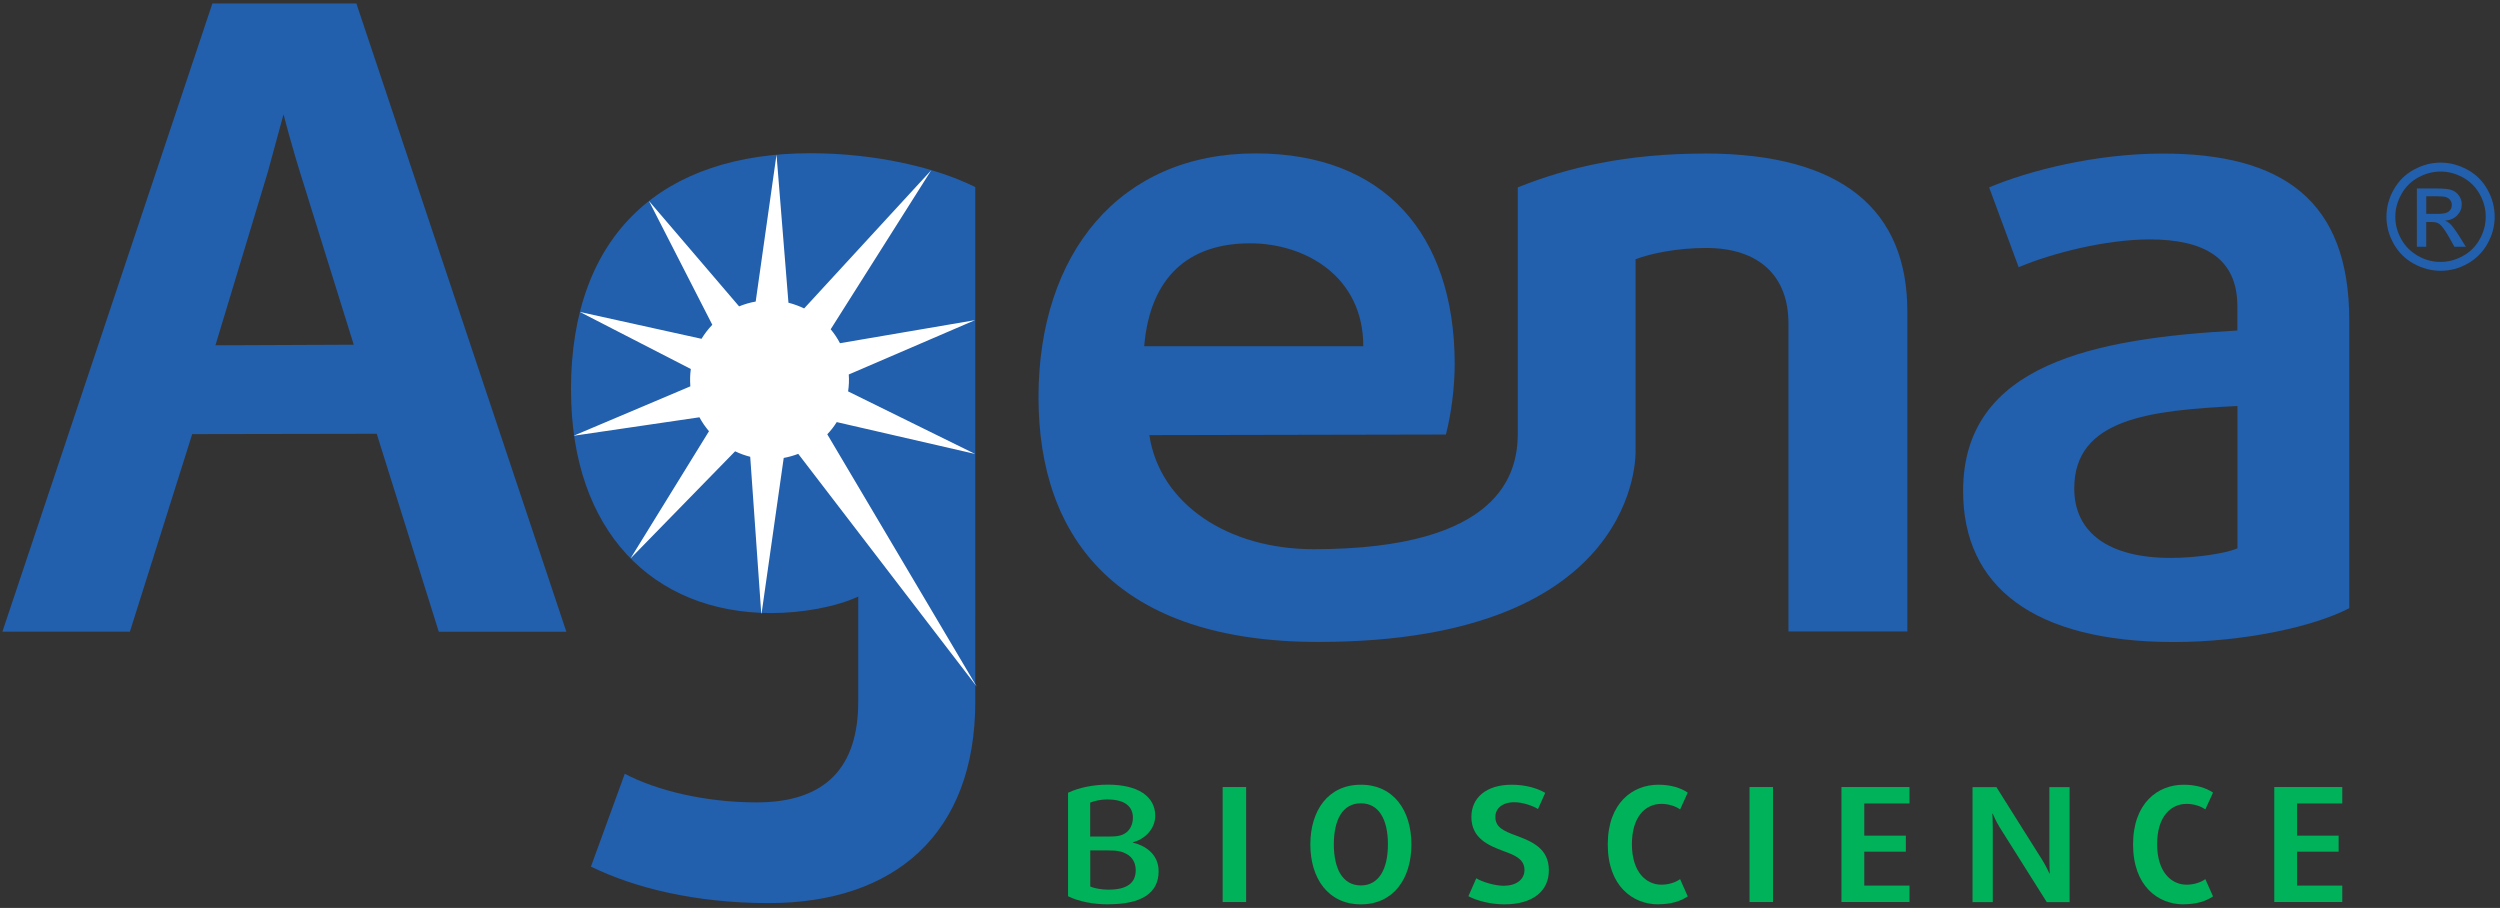
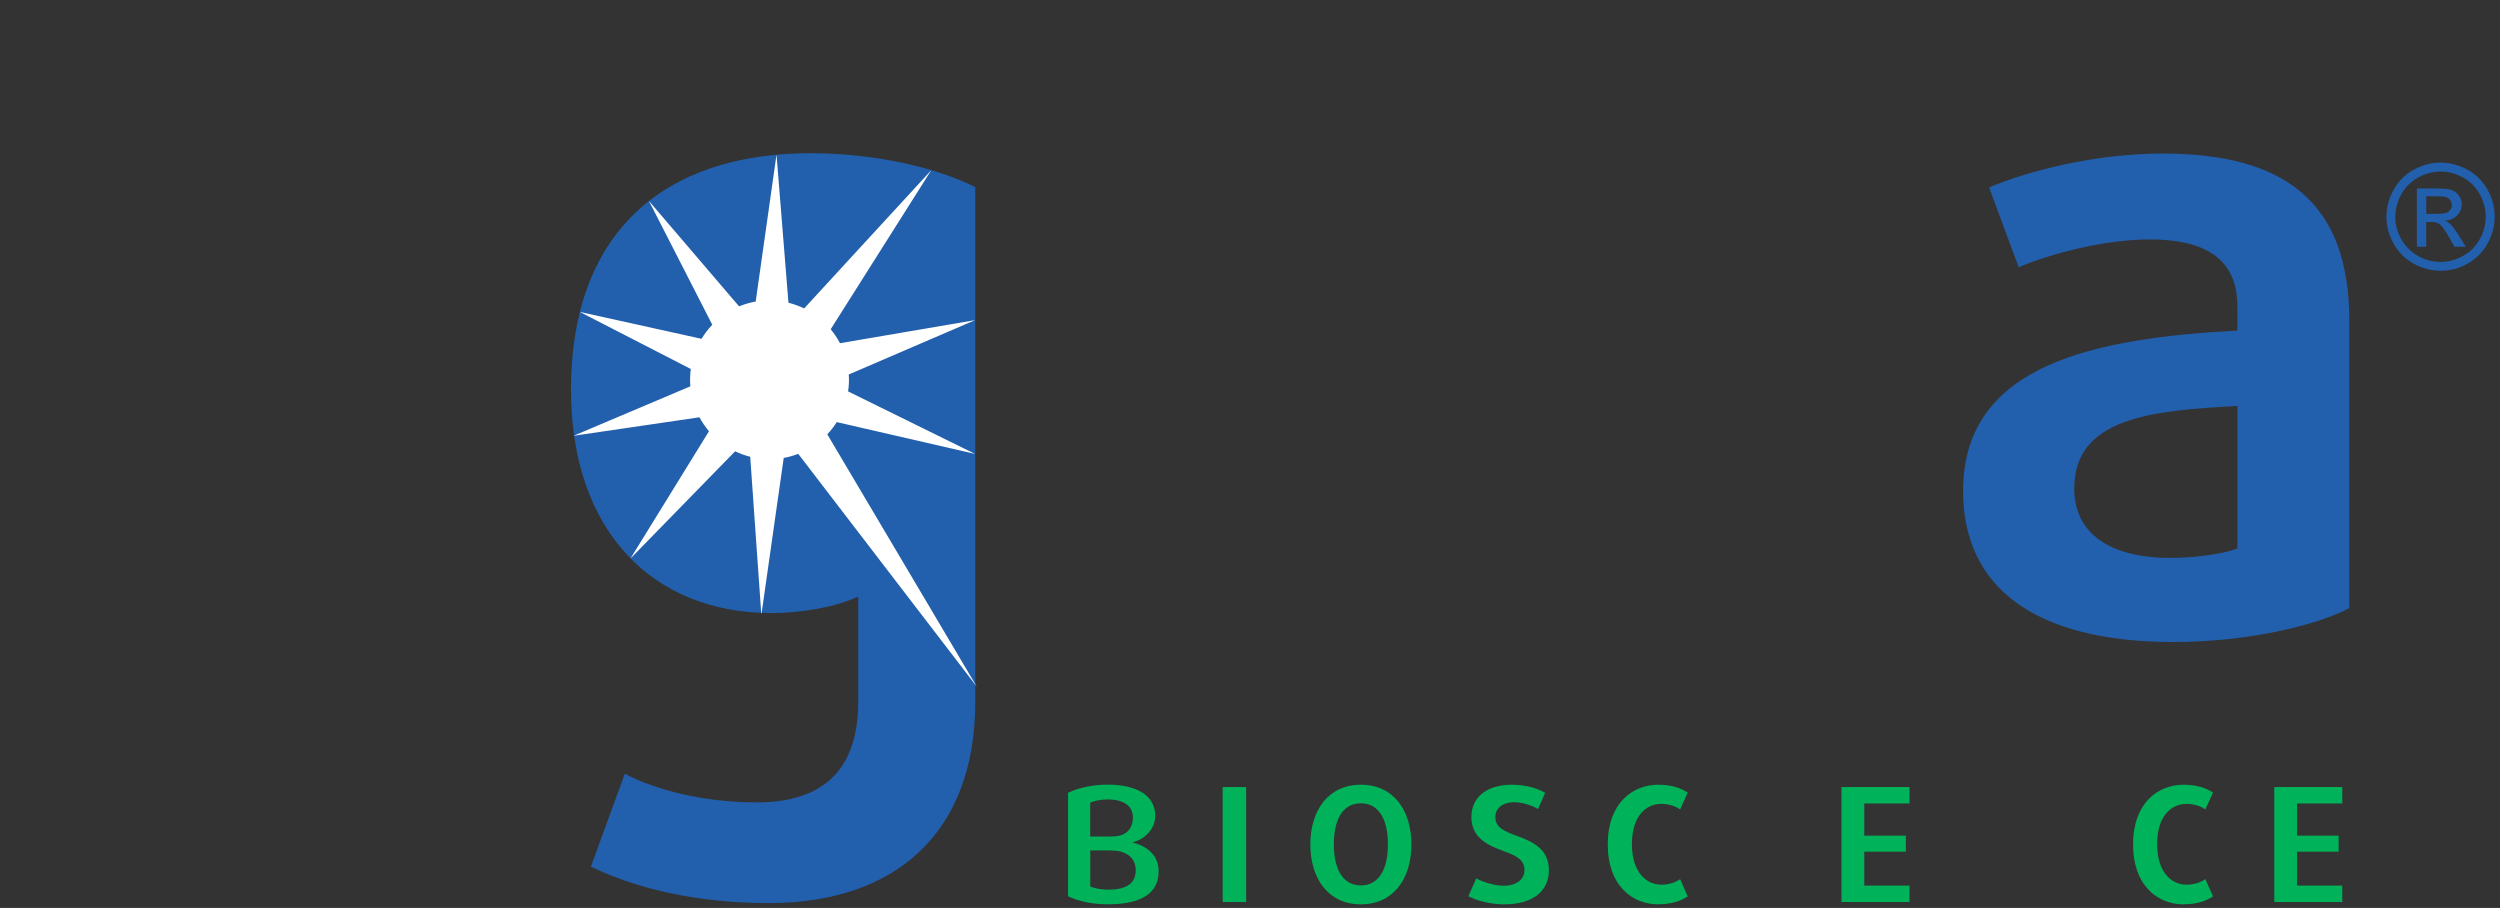
<svg xmlns="http://www.w3.org/2000/svg" id="Layer_2" viewBox="0 0 301.35 109.44">
  <rect x="0" y="0" width="301.35" height="109.44" fill="#333333" stroke="none" />
  <defs>
    <style>.cls-1{fill:#fff;}.cls-2{fill:none;}.cls-3{fill:#00b259;}.cls-4{fill:#225fac;}</style>
  </defs>
  <g id="Layer_1-2">
    <path class="cls-3" d="M133.6,109.01c-1.77,0-3.57-.33-4.86-.98v-12.47c1.29-.62,3.06-.98,4.78-.98,3.65,0,5.73,1.41,5.73,3.75,0,1.67-1.36,2.88-2.7,3.19v.05c1.36.31,3.11,1.29,3.11,3.45,0,2.65-2.08,3.98-6.07,3.98ZM133.52,96.36c-.77,0-1.65.18-2.11.39v4.09h2.16c1.13,0,1.67-.1,2.19-.49.49-.36.8-1.03.8-1.8,0-1.34-1-2.18-3.03-2.18ZM135.81,102.95c-.54-.31-1.05-.44-2.18-.44h-2.21v4.35c.51.23,1.41.38,2.19.38,2.24,0,3.29-.8,3.29-2.34,0-.87-.39-1.57-1.08-1.95Z" />
    <path class="cls-3" d="M147.38,108.73v-13.86h2.83v13.86h-2.83Z" />
    <path class="cls-3" d="M164.04,109.01c-3.93,0-6.09-3.11-6.09-7.22s2.16-7.2,6.09-7.2,6.09,3.08,6.09,7.2-2.16,7.22-6.09,7.22ZM164.04,96.83c-2.18,0-3.26,1.95-3.26,4.94s1.08,4.96,3.26,4.96,3.26-1.98,3.26-4.96-1.08-4.94-3.26-4.94Z" />
    <path class="cls-3" d="M181.32,109.01c-1.62,0-3.32-.44-4.32-.98l.95-2.16c.72.44,2.24.9,3.29.9,1.52,0,2.52-.74,2.52-1.9,0-1.26-1.05-1.75-2.47-2.26-1.85-.69-3.93-1.54-3.93-4.14,0-2.29,1.77-3.88,4.86-3.88,1.67,0,3.06.41,4.04.98l-.87,1.95c-.62-.39-1.85-.82-2.85-.82-1.47,0-2.29.77-2.29,1.77,0,1.26,1.03,1.7,2.39,2.21,1.93.72,4.06,1.52,4.06,4.22,0,2.49-1.9,4.11-5.37,4.11Z" />
    <path class="cls-3" d="M199.89,109.01c-3.09,0-6.09-2.21-6.09-7.22s3.01-7.2,6.09-7.2c1.52,0,2.7.38,3.55.95l-.92,2.03c-.57-.41-1.41-.67-2.26-.67-1.85,0-3.55,1.46-3.55,4.86s1.75,4.88,3.55,4.88c.85,0,1.7-.26,2.26-.67l.92,2.08c-.87.59-2.03.95-3.55.95Z" />
-     <path class="cls-3" d="M210.89,108.73v-13.86h2.83v13.86h-2.83Z" />
    <path class="cls-3" d="M221.97,108.73v-13.86h8.2v1.98h-5.45v3.88h5.01v1.93h-5.01v4.09h5.45v1.98h-8.2Z" />
-     <path class="cls-3" d="M246.71,108.73l-5.68-9.02c-.46-.75-.82-1.62-.82-1.62h-.05s.05.98.05,1.83v8.82h-2.44v-13.86h2.88l5.53,8.79c.46.72.85,1.62.85,1.62h.05s-.05-1-.05-1.85v-8.56h2.44v13.86h-2.75Z" />
    <path class="cls-3" d="M263.21,109.01c-3.09,0-6.09-2.21-6.09-7.22s3.01-7.2,6.09-7.2c1.52,0,2.7.38,3.55.95l-.93,2.03c-.56-.41-1.41-.67-2.26-.67-1.85,0-3.55,1.46-3.55,4.86s1.75,4.88,3.55,4.88c.85,0,1.7-.26,2.26-.67l.93,2.08c-.87.59-2.03.95-3.55.95Z" />
    <path class="cls-3" d="M274.14,108.73v-13.86h8.2v1.98h-5.45v3.88h5.01v1.93h-5.01v4.09h5.45v1.98h-8.2Z" />
    <path class="cls-4" d="M68.83,47.02c0,16.95,9.83,26.88,24.16,26.88,3.66,0,7.74-.73,10.46-1.99v12.68c0,7.84-3.87,12.13-12.24,12.13-6.28,0-12.13-1.46-15.9-3.45l-4.08,11.19c5.12,2.51,12.44,4.4,21.44,4.4,15.17,0,24.89-8.37,24.89-24.27V22.55c-4.6-2.3-11.92-4.08-19.87-4.08-17.67,0-28.87,9.52-28.87,28.56Z" />
    <path class="cls-1" d="M91.8,73.94l2.67-18.74c.61-.11,1.19-.28,1.75-.49l21.52,28.06-18.02-30.42c.43-.45.81-.94,1.14-1.47l16.68,3.84-15.31-7.54c.1-.66.13-1.35.08-2.04l15.22-6.55-16.28,2.78c-.31-.6-.69-1.16-1.12-1.68l12.13-19.18-15.33,16.67c-.6-.29-1.23-.52-1.89-.69l-1.44-17.85-2.51,17.71c-.7.12-1.36.32-2,.58l-10.87-12.71,7.64,14.93c-.49.51-.93,1.08-1.3,1.69l-14.67-3.24,13.38,6.88c-.09.66-.11,1.33-.06,2.02,0,.02,0,.04,0,.07l-14.08,5.96,15.18-2.23c.32.6.71,1.16,1.15,1.68l-9.47,15.35,12.62-12.93c.58.28,1.19.5,1.82.66l1.33,18.88Z" />
-     <path class="cls-4" d="M42.96.42h-17.36L.29,76.14h15.37l7.51-23.81,22.24-.04,7.48,23.86h15.38L42.96.42ZM25.97,41.62l6.31-20.87,1.79-6.58.11-.38s.93,3.67,2.29,7.96l6.17,19.8-16.68.07Z" />
    <path class="cls-4" d="M260.69,18.51c-8.16,0-16.22,2.09-20.92,4.08l3.56,9.62c3.97-1.68,10.46-3.35,15.8-3.35,6.48,0,10.56,2.2,10.56,8.05v2.93c-17.05.94-33.06,3.97-33.06,19.35,0,11.5,8.48,18.2,25.42,18.2,8.47,0,16.95-1.88,21.13-4.08v-34.72c0-14.44-8.05-20.08-22.49-20.08ZM269.69,66.1c-1.47.63-5.02,1.15-8.05,1.15-7.43,0-11.61-3.03-11.61-8.37,0-8.47,9.21-9.41,19.67-9.94v17.15Z" />
-     <path class="cls-4" d="M205.44,18.51c-9.31,0-16.53,1.67-22.49,4.08v29.91c-.08,4.34-1.83,13.7-24.61,13.7-10.37,0-18.54-5.48-19.8-13.75l35.75-.07c.6-2.33,1.08-5.57,1.06-8.71-.09-15.38-8.43-25.18-24.02-25.18-16.42,0-26.15,12.13-26.15,29.39s9.8,29.5,33.71,29.5c39.09,0,38.26-22.99,38.26-22.99v-23.14c1.9-.73,5.14-1.36,8.49-1.36,6.49,0,9.94,3.45,9.94,9.1v37.13h14.33v-38.59c0-12.13-7.74-19.03-24.47-19.03ZM150.69,29.33c6.59,0,13.64,3.94,13.64,12.4h-26.41c.71-8.33,5.34-12.4,12.76-12.4Z" />
    <path class="cls-4" d="M294.19,19.6c1.1,0,2.17.28,3.21.84,1.04.56,1.86,1.37,2.44,2.41s.87,2.14.87,3.27-.29,2.21-.86,3.24-1.38,1.84-2.41,2.42-2.12.86-3.25.86-2.21-.29-3.25-.86-1.84-1.38-2.42-2.42-.86-2.12-.86-3.24.29-2.23.88-3.27,1.4-1.85,2.44-2.41,2.11-.84,3.21-.84ZM294.19,20.68c-.92,0-1.81.23-2.68.7s-1.55,1.14-2.04,2.02-.74,1.78-.74,2.73.24,1.84.72,2.7,1.16,1.53,2.02,2.02,1.77.72,2.71.72,1.84-.24,2.71-.72,1.54-1.15,2.02-2.02.72-1.76.72-2.7-.24-1.86-.73-2.73-1.17-1.55-2.04-2.02-1.76-.7-2.67-.7ZM291.33,29.74v-7.02h2.41c.82,0,1.42.06,1.79.19s.66.36.88.68.33.67.33,1.03c0,.51-.18.96-.55,1.34s-.85.59-1.46.64c.25.1.45.23.6.37.28.28.63.74,1.04,1.39l.86,1.38h-1.38l-.62-1.11c-.49-.87-.89-1.42-1.19-1.63-.21-.16-.51-.24-.91-.24h-.67v2.98h-1.13ZM292.46,25.78h1.38c.66,0,1.11-.1,1.34-.29s.36-.46.36-.78c0-.21-.06-.39-.17-.56s-.28-.29-.48-.37-.58-.12-1.14-.12h-1.29v2.12Z" />
-     <rect class="cls-2" width="301.35" height="109.44" />
  </g>
</svg>